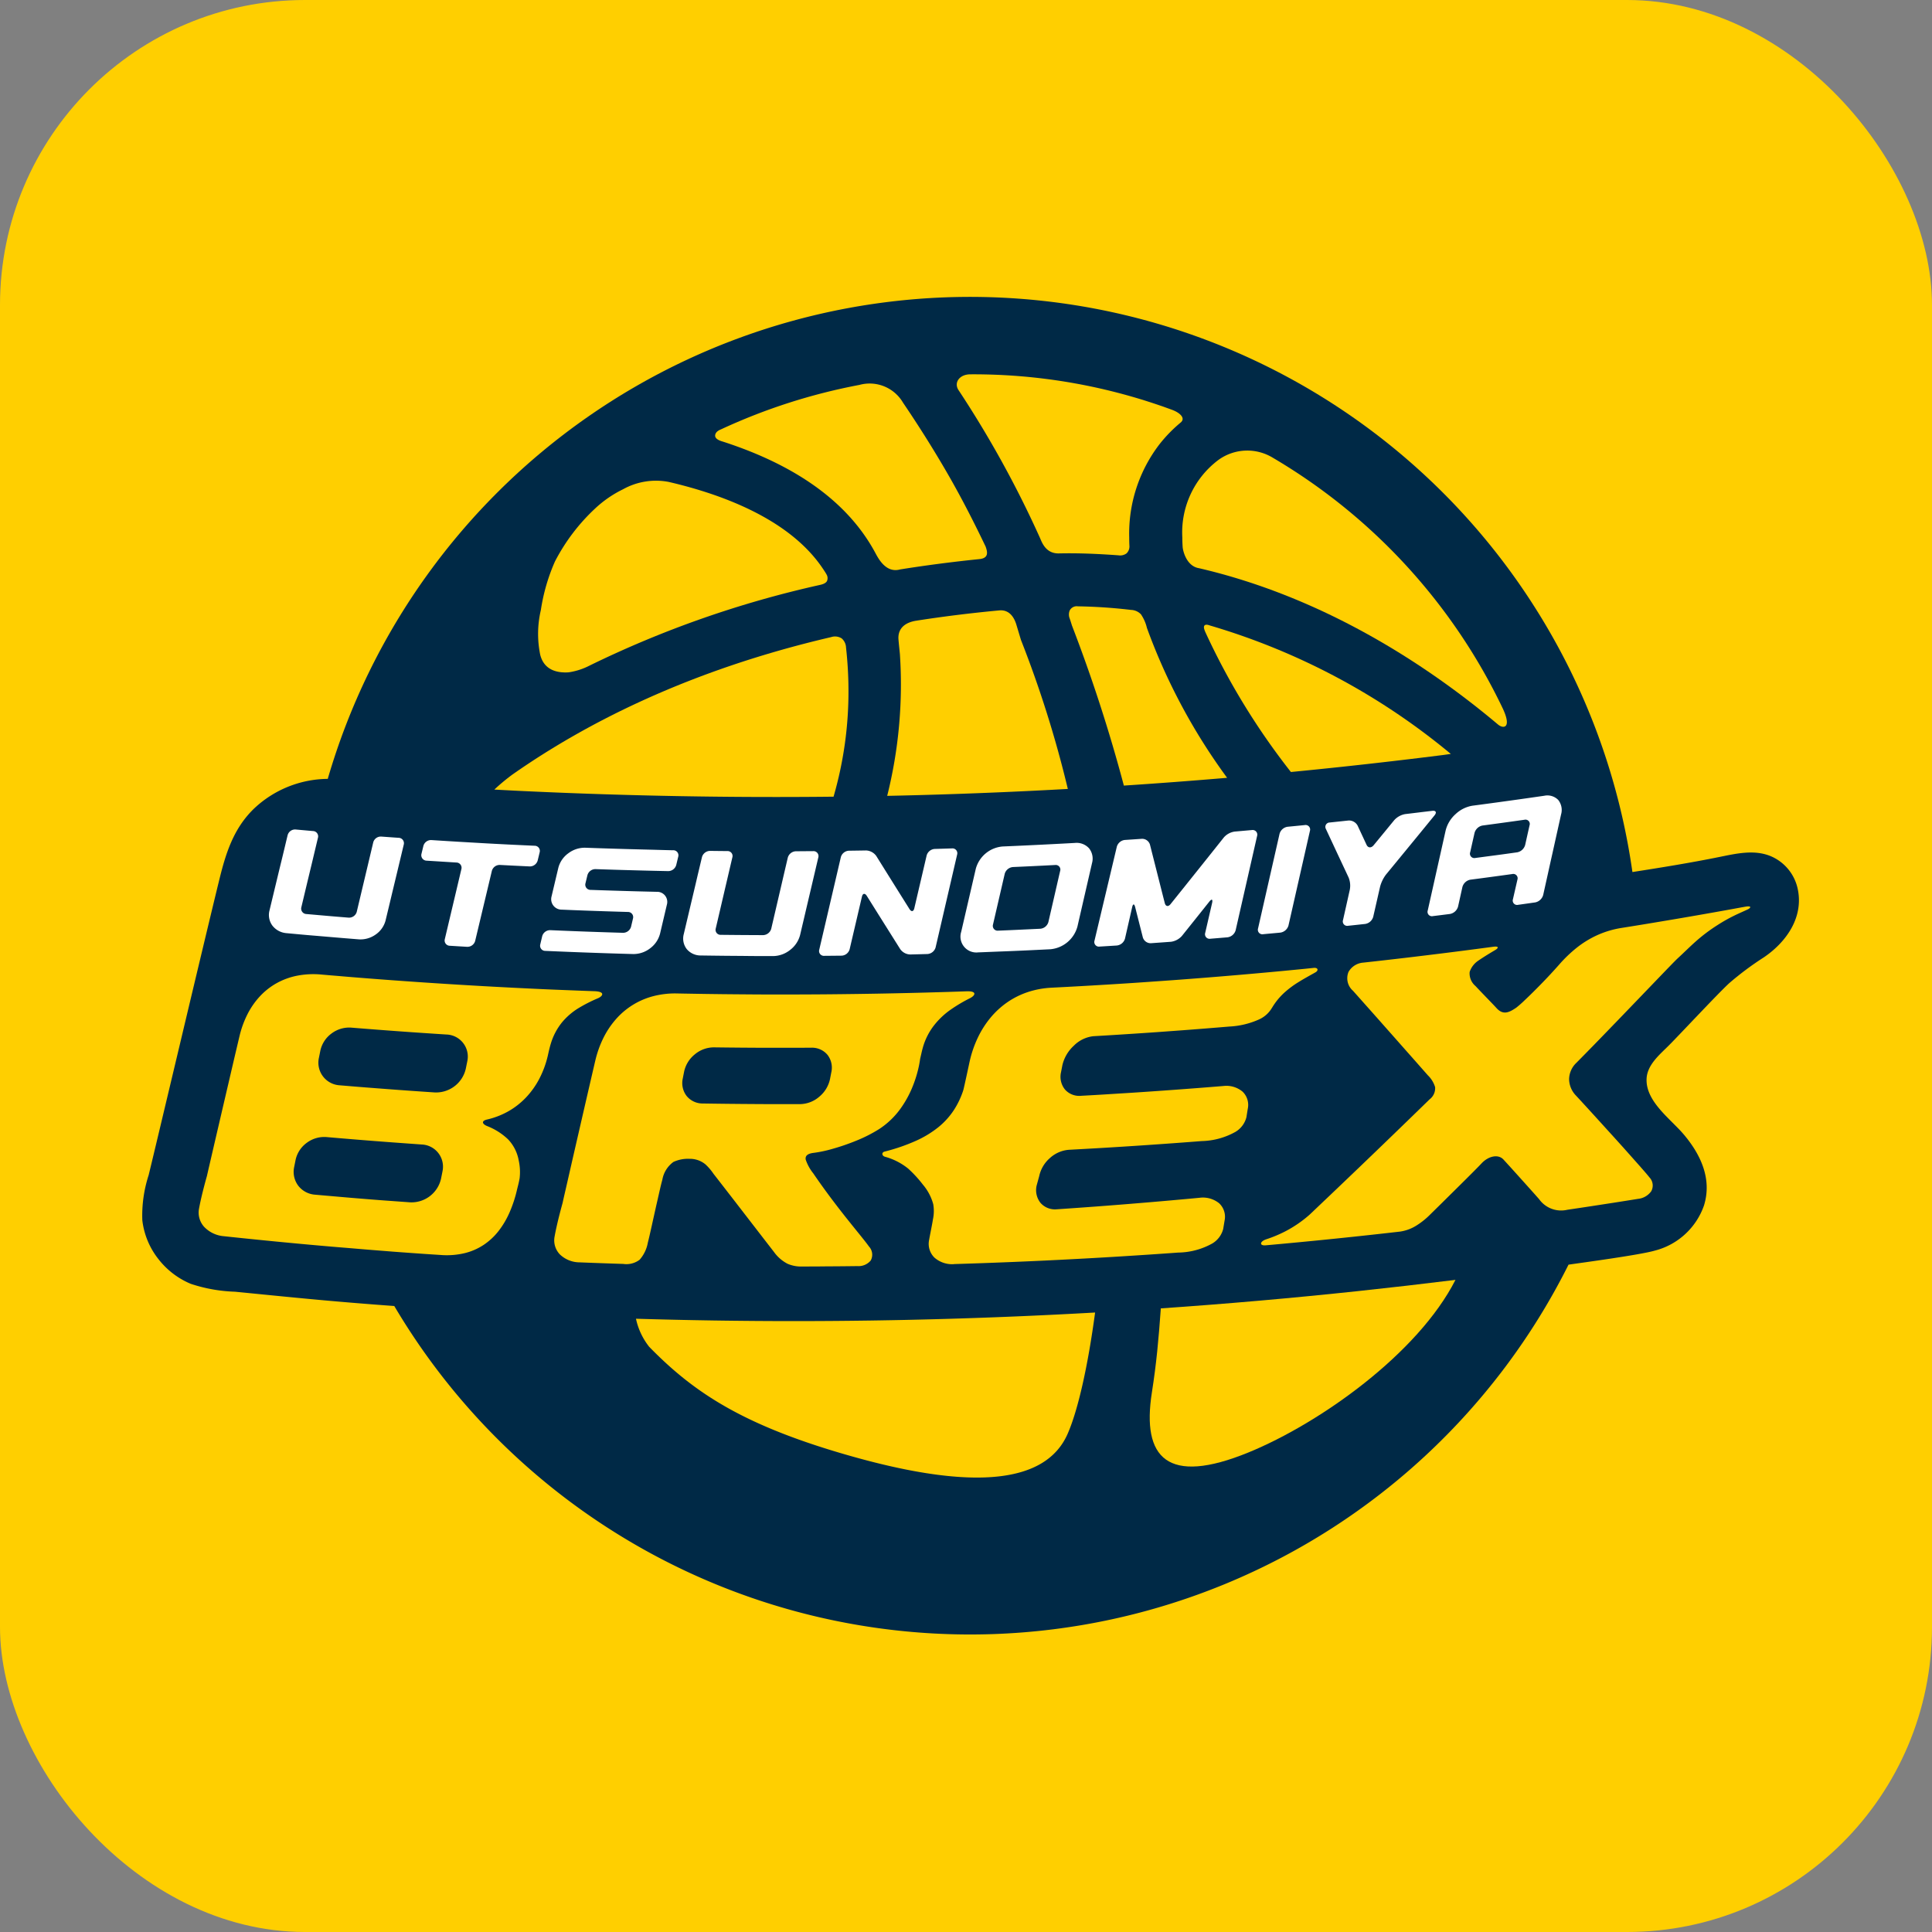
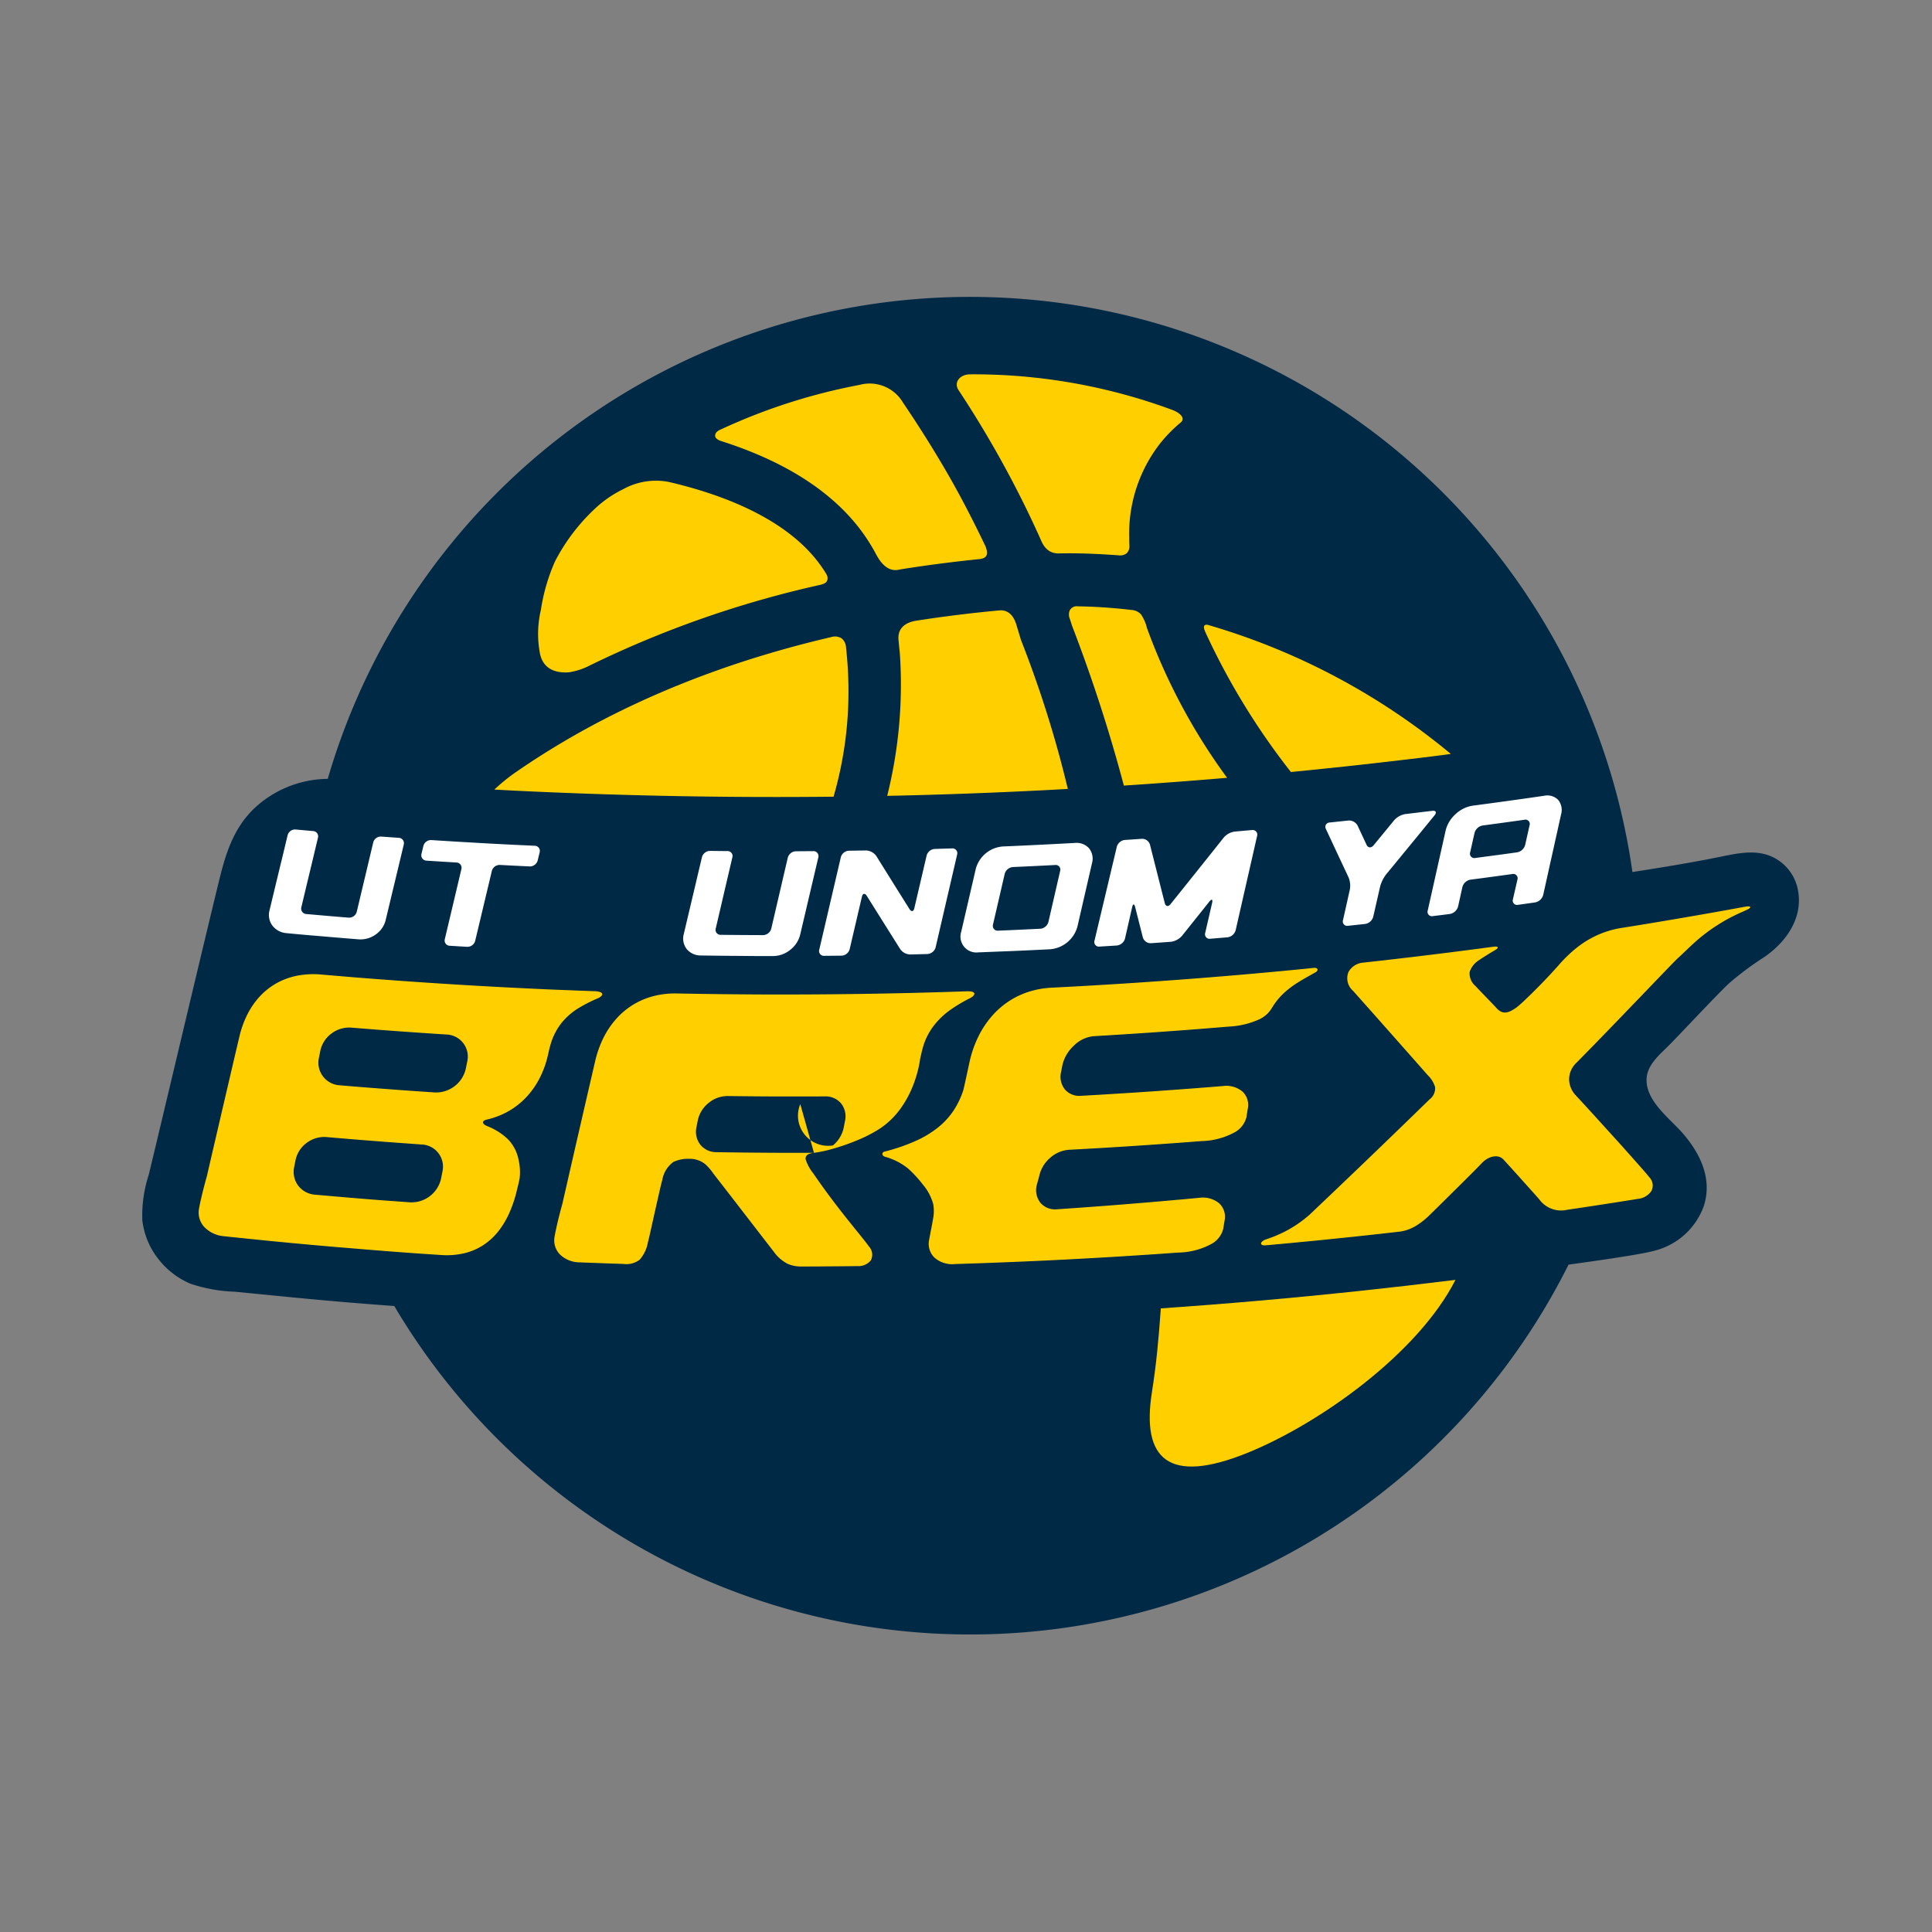
<svg xmlns="http://www.w3.org/2000/svg" id="组_14721" data-name="组 14721" width="209" height="209" viewBox="0 0 209 209">
  <rect x="0" y="0" width="209" height="209" fill="#808080" stroke="none" />
-   <rect id="矩形_25599" data-name="矩形 25599" width="209" height="209" rx="33" fill="#ffcf00" />
  <g id="宇都宮ブレックス" transform="translate(104.981 104.465)">
    <g id="组_14670" data-name="组 14670" transform="translate(-89.625 -72.357)">
      <g id="组_14669" data-name="组 14669">
        <path id="路径_49891" data-name="路径 49891" d="M179.092,63.94a4.961,4.961,0,0,0-2.806-3.392c-1.8-.791-3.784-.326-5.622.046-3.121.633-6.275,1.143-9.428,1.634A72.368,72.368,0,0,0,20.1,52.148a11.757,11.757,0,0,0-7.983,3.223c-2.249,2.179-3.072,4.9-3.791,7.856C6.6,70.284,1.59,91.488.725,95.015A14.122,14.122,0,0,0,.04,99.9a8.327,8.327,0,0,0,1.744,4.2,8.646,8.646,0,0,0,3.492,2.673,16.84,16.84,0,0,0,4.783.854c3.648.357,7.292.732,10.943,1.047q3.145.272,6.294.5A72.373,72.373,0,0,0,154.324,104.7c1.484-.215,7.772-1.058,9.353-1.524a7.634,7.634,0,0,0,5.3-4.875c.891-2.869-.355-5.525-2.2-7.7-1.426-1.684-4.141-3.57-4.007-6.043.08-1.479,1.4-2.568,2.371-3.537,1.123-1.117,5.429-5.746,6.6-6.8a32.808,32.808,0,0,1,3.708-2.762C177.921,69.785,179.821,67.056,179.092,63.94Z" transform="translate(0)" fill="#002946" />
        <g id="组_14664" data-name="组 14664" transform="translate(38.117 8.386)">
          <path id="路径_49892" data-name="路径 49892" d="M122.114,68.986q7.024-.215,14.039-.607a120.815,120.815,0,0,0-5.072-16.121l-.509-1.694c-.5-1.58-1.522-1.523-1.824-1.5-3.116.289-6.194.674-9.113,1.134-1.939.368-1.824,1.722-1.8,2.04s.149,1.522.149,1.522a49.648,49.648,0,0,1-1.372,15.368Q119.362,69.071,122.114,68.986Z" transform="translate(-74.11 -23.527)" fill="#ffcf00" />
          <path id="路径_49893" data-name="路径 49893" d="M166.244,51.385c-.143.161-.039.438.1.758a75.659,75.659,0,0,0,9.24,15.1q2.766-.269,5.527-.564,5.485-.587,10.956-1.278c.272-.035.544-.077.816-.113A72.984,72.984,0,0,0,166.846,51.4C166.735,51.366,166.4,51.226,166.244,51.385Z" transform="translate(-89.409 -24.223)" fill="#ffcf00" />
-           <path id="路径_49894" data-name="路径 49894" d="M162.828,34.492c.026.406.413,2.083,1.773,2.293,13.735,3.193,24.929,10.676,32.331,16.9.579.494,1.522.435.548-1.679A62.915,62.915,0,0,0,172.6,24.846a5.314,5.314,0,0,0-5.92.24,9.8,9.8,0,0,0-3.888,8.376C162.792,33.8,162.805,34.142,162.828,34.492Z" transform="translate(-88.364 -15.812)" fill="#ffcf00" />
          <path id="路径_49895" data-name="路径 49895" d="M153.485,50.765a4.44,4.44,0,0,0-.645-1.469,1.55,1.55,0,0,0-1.063-.476,56.8,56.8,0,0,0-5.761-.389.855.855,0,0,0-.879.44,1.154,1.154,0,0,0,0,.891c.156.467.235.736.235.736a168.694,168.694,0,0,1,5.62,17.325q5.588-.366,11.169-.841A64.668,64.668,0,0,1,153.485,50.765Z" transform="translate(-82.887 -23.334)" fill="#ffcf00" />
          <path id="路径_49896" data-name="路径 49896" d="M136.482,29.785c.2.428.589,1.753,2.069,1.718,2.2-.046,4.214.046,6.436.205a1.167,1.167,0,0,0,.875-.205,1.034,1.034,0,0,0,.315-.8c-.023-.392-.023-.855-.023-.951a15.86,15.86,0,0,1,3.255-10.032,15.371,15.371,0,0,1,2.325-2.387c.55-.48-.135-1.069-.951-1.365a61.98,61.98,0,0,0-21.842-3.838c-1.159.014-1.777.9-1.256,1.7A113.709,113.709,0,0,1,136.482,29.785Z" transform="translate(-77.471 -12.13)" fill="#ffcf00" />
-           <path id="路径_49897" data-name="路径 49897" d="M111.2,159.614q-16.948.5-33.9-.008a7.376,7.376,0,0,0,1.431,3.038c4.831,4.944,10.191,8.565,22.128,11.906,13.127,3.672,20.793,2.808,23.127-2.469,1.146-2.6,2.214-7.419,2.982-13.147Q119.085,159.38,111.2,159.614Z" transform="translate(-61.975 -57.442)" fill="#ffcf00" />
          <path id="路径_49898" data-name="路径 49898" d="M180.186,155.045q-10.628,1.131-21.293,1.865c-.245,3.4-.469,5.907-.971,9.119-1.1,7.041,1.647,10.074,10.465,6.46,7.733-3.169,18.323-10.692,22.38-18.663Q185.48,154.48,180.186,155.045Z" transform="translate(-86.79 -55.866)" fill="#ffcf00" />
          <path id="路径_49899" data-name="路径 49899" d="M90.559,19.885c8.027,2.6,13.561,6.639,16.454,12.018.342.638,1.161,2.219,2.68,1.8,2.77-.444,5.641-.817,8.562-1.117,1.079-.1.892-.8.693-1.36-1.287-2.691-2.628-5.3-3.99-7.67-1.775-3.092-3.524-5.8-4.948-7.9A4.18,4.18,0,0,0,105.3,13.74a63.543,63.543,0,0,0-14.987,4.814c-.066.032-.6.216-.622.655C89.661,19.674,90.467,19.851,90.559,19.885Z" transform="translate(-65.8 -12.596)" fill="#ffcf00" />
          <path id="路径_49900" data-name="路径 49900" d="M58.816,69.9q16.5.762,33.018.583a40.811,40.811,0,0,0,1.614-11.547,42.793,42.793,0,0,0-.264-4.586,1.38,1.38,0,0,0-.467-.988,1.343,1.343,0,0,0-1.148-.141c-15.3,3.563-26.538,9.3-34.5,14.885a21.769,21.769,0,0,0-1.93,1.607C56.362,69.78,57.589,69.846,58.816,69.9Z" transform="translate(-55.135 -24.793)" fill="#ffcf00" />
          <path id="路径_49901" data-name="路径 49901" d="M65.271,49.492a7.159,7.159,0,0,0,2.259-.722,112.159,112.159,0,0,1,24.942-8.735c.284-.062.659-.18.774-.447a.79.79,0,0,0-.031-.634c-.136-.253-.3-.493-.459-.729-3.607-5.342-10.938-8.008-16.639-9.332a7.32,7.32,0,0,0-4.94.792A12.209,12.209,0,0,0,68.119,31.8a20.994,20.994,0,0,0-4.313,5.7,20.544,20.544,0,0,0-1.524,5.254,11.269,11.269,0,0,0-.071,4.829C62.624,49.237,64.006,49.568,65.271,49.492Z" transform="translate(-57.246 -17.253)" fill="#ffcf00" />
        </g>
        <g id="组_14666" data-name="组 14666" transform="translate(6.127 65.942)">
          <g id="组_14665" data-name="组 14665" transform="translate(38.48)">
            <path id="路径_49902" data-name="路径 49902" d="M227.479,95.422c-.569.1-1.3.238-2.131.387s-1.766.316-2.746.487-2,.348-3.017.519-2.013.338-2.942.491-1.789.291-2.519.407a10.289,10.289,0,0,0-2.647.787,10.666,10.666,0,0,0-2.221,1.363,14.676,14.676,0,0,0-1.9,1.828c-.626.709-1.3,1.432-1.944,2.091s-1.244,1.252-1.721,1.7a11.992,11.992,0,0,1-.96.853c-.779.53-1.426.85-2.153.041-.189-.212-.662-.7-1.134-1.19s-.942-.979-1.129-1.186a1.78,1.78,0,0,1-.634-1.521,2.36,2.36,0,0,1,.935-1.224c.607-.417,1.24-.8,1.864-1.168.268-.159.45-.429-.253-.335-.14.019-.786.106-1.73.23s-2.185.285-3.517.451-2.754.34-4.059.494-2.492.289-3.353.386-1.4.155-1.4.155a2,2,0,0,0-1.588,1,1.794,1.794,0,0,0,.481,2.046c.6.672,1.268,1.426,1.959,2.2l2.085,2.355,1.915,2.165c.578.653,1.078,1.218,1.45,1.641s.619.7.689.782a2.96,2.96,0,0,1,.785,1.281,1.506,1.506,0,0,1-.6,1.323c-.74.721-1.428,1.389-2.077,2.019s-1.262,1.222-1.851,1.792-1.156,1.116-1.715,1.654l-1.67,1.606-1.717,1.643c-.59.564-1.2,1.148-1.853,1.768s-1.339,1.274-2.08,1.977a12.991,12.991,0,0,1-2.666,1.829,13.967,13.967,0,0,1-2.037.848c-.719.239-.754.713-.069.652.14-.012.807-.072,1.784-.162s2.262-.212,3.641-.348,2.852-.288,4.2-.431,2.578-.279,3.468-.379l1.443-.164a4.543,4.543,0,0,0,1.861-.709,8.169,8.169,0,0,0,1.385-1.119c.135-.136.715-.7,1.456-1.434s1.643-1.623,2.424-2.4,1.444-1.446,1.7-1.721c.778-.825,1.823-1.007,2.369-.411.631.687,1.482,1.632,2.231,2.466s1.4,1.561,1.627,1.824a2.926,2.926,0,0,0,3.054,1.142c1.02-.15,1.871-.278,2.664-.4s1.53-.234,2.323-.358,1.642-.258,2.66-.422a2,2,0,0,0,1.423-.82,1.27,1.27,0,0,0-.19-1.5c-.125-.164-.407-.495-.8-.944s-.9-1.017-1.466-1.654-1.2-1.342-1.86-2.067-1.332-1.47-1.983-2.183-1.278-1.4-1.835-2a2.611,2.611,0,0,1-.749-1.788,2.506,2.506,0,0,1,.779-1.752c.523-.527,1.157-1.173,1.854-1.887s1.456-1.5,2.229-2.3,1.56-1.616,2.313-2.4l2.107-2.192c.636-.662,1.189-1.236,1.611-1.671s.713-.73.825-.833c.731-.672,1.312-1.259,1.962-1.836a18.311,18.311,0,0,1,2.373-1.789,17.525,17.525,0,0,1,1.81-1.022c.522-.255.975-.447,1.4-.645C228.08,95.588,228.286,95.274,227.479,95.422Z" transform="translate(-98.66 -95.383)" fill="#ffcf00" />
            <path id="路径_49903" data-name="路径 49903" d="M152.743,117.784c-1.026.084-1.966.159-2.85.227s-1.71.13-2.509.188-1.568.113-2.338.166-1.54.105-2.339.157-1.626.1-2.511.157-1.826.109-2.854.165a2.063,2.063,0,0,1-1.744-.691,2.2,2.2,0,0,1-.415-1.874c.058-.3.087-.449.144-.747a4.127,4.127,0,0,1,1.226-2.095,3.521,3.521,0,0,1,2.12-1.04c.982-.057,1.882-.111,2.727-.165s1.636-.105,2.4-.156,1.5-.1,2.234-.154,1.471-.106,2.234-.163,1.553-.118,2.4-.185,1.743-.14,2.723-.222a8.9,8.9,0,0,0,3.2-.765,3.062,3.062,0,0,0,1.4-1.247l.005,0a7.167,7.167,0,0,1,1.324-1.638,10.38,10.38,0,0,1,1.6-1.188c.568-.353,1.166-.678,1.775-1.02.371-.208.294-.534-.176-.487l-.964.1c-.554.055-1.323.129-2.252.218s-2.018.188-3.213.295-2.5.218-3.848.329-2.756.222-4.156.327-2.8.2-4.137.294-2.621.173-3.789.244-2.225.133-3.114.182-1.61.088-2.109.113l-.776.04a9.67,9.67,0,0,0-2.616.488,8.778,8.778,0,0,0-2.224,1.124,9.068,9.068,0,0,0-1.8,1.673,10.36,10.36,0,0,0-1.349,2.136,12.053,12.053,0,0,0-.865,2.51c-.025.107-.182.845-.342,1.58s-.322,1.47-.355,1.572a9.033,9.033,0,0,1-1.034,2.176,8.084,8.084,0,0,1-1.65,1.82,11.157,11.157,0,0,1-2.438,1.484,20.66,20.66,0,0,1-3.393,1.167c-.34.088-.312.449.037.557a6.862,6.862,0,0,1,2.51,1.28,13.045,13.045,0,0,1,1.589,1.727,5.479,5.479,0,0,1,1.128,2.132,4.365,4.365,0,0,1-.037,1.656c-.105.664-.272,1.417-.408,2.188a2.078,2.078,0,0,0,.581,1.935,2.9,2.9,0,0,0,2.118.7v-.008l.848-.026c.536-.017,1.305-.042,2.239-.075s2.035-.075,3.233-.124,2.5-.106,3.828-.17,2.694-.134,4.024-.207,2.626-.149,3.822-.223,2.292-.145,3.221-.207,1.693-.116,2.224-.153l.83-.059a7.774,7.774,0,0,0,3.659-.981,2.569,2.569,0,0,0,1.184-1.58c.057-.346.086-.519.143-.866a2,2,0,0,0-.583-1.906,2.794,2.794,0,0,0-2.115-.595c-1.03.1-1.975.183-2.862.263s-1.719.151-2.521.219-1.575.131-2.348.194-1.547.123-2.349.185-1.634.123-2.522.187-1.834.13-2.866.2a2.075,2.075,0,0,1-1.745-.7,2.21,2.21,0,0,1-.414-1.876l.279-1.019a3.579,3.579,0,0,1,1.16-1.952,3.428,3.428,0,0,1,2.053-.891c1.149-.062,2.184-.12,3.149-.176s1.862-.112,2.735-.167,1.723-.111,2.6-.171,1.768-.122,2.734-.192,2-.147,3.146-.237a7.8,7.8,0,0,0,3.657-1,2.573,2.573,0,0,0,1.181-1.586l.14-.879a1.991,1.991,0,0,0-.559-1.883A2.734,2.734,0,0,0,152.743,117.784Z" transform="translate(-80.364 -98.352)" fill="#ffcf00" />
-             <path id="路径_49904" data-name="路径 49904" d="M92.612,126.142a13.71,13.71,0,0,0,2.008-.429,23.826,23.826,0,0,0,2.589-.892,15.457,15.457,0,0,0,2.46-1.252,8.687,8.687,0,0,0,2.33-2.242,11.38,11.38,0,0,0,1.338-2.484,13.172,13.172,0,0,0,.61-2.012c.111-.512.145-.828.145-.828.04-.176.084-.366.131-.57h0c.028-.118.046-.211.059-.263,0,0,.043-.175.116-.438a6.979,6.979,0,0,1,1.221-2.4,8.387,8.387,0,0,1,1.792-1.686,16.65,16.65,0,0,1,2.1-1.242c.548-.281.789-.775-.394-.734-.447.015-1.072.037-1.838.061s-1.674.05-2.687.078-2.131.054-3.318.079-2.445.048-3.735.066-2.615.034-3.938.044-2.642.015-3.923.017-2.525,0-3.694-.009-2.263-.016-3.248-.027-1.859-.023-2.587-.035-1.31-.022-1.71-.029l-.618-.012a9.417,9.417,0,0,0-2.62.3,8.075,8.075,0,0,0-4.032,2.507,9.372,9.372,0,0,0-1.351,2.035,11.37,11.37,0,0,0-.866,2.444c-.141.6-.328,1.408-.542,2.333s-.456,1.972-.706,3.059-.51,2.217-.761,3.309-.493,2.147-.707,3.085-.4,1.759-.545,2.386-.24,1.057-.274,1.214c0,0-.147.519-.328,1.229s-.394,1.61-.53,2.37a2.185,2.185,0,0,0,.58,1.971,3.1,3.1,0,0,0,2.119.846c.945.038,1.654.064,2.363.089s1.417.05,2.363.08a2.364,2.364,0,0,0,1.771-.454,3.812,3.812,0,0,0,.888-1.859c.084-.31.236-.977.417-1.792s.393-1.779.6-2.682.392-1.758.55-2.318a3.012,3.012,0,0,1,1.2-1.927,3.75,3.75,0,0,1,1.735-.337,2.641,2.641,0,0,1,1.728.6,5.813,5.813,0,0,1,.868,1.015c.53.679,1.18,1.518,1.863,2.4l2.061,2.669,1.735,2.247c.465.6.79,1.022.885,1.144a4.159,4.159,0,0,0,1.459,1.273,3.634,3.634,0,0,0,1.622.3c.794,0,1.455,0,2.072-.008s1.19-.008,1.806-.013,1.278-.012,2.071-.022a1.715,1.715,0,0,0,1.437-.606,1.3,1.3,0,0,0-.192-1.516c-.185-.265-.489-.65-.882-1.138s-.875-1.08-1.417-1.76-1.142-1.448-1.773-2.289-1.291-1.755-1.952-2.724a4.839,4.839,0,0,1-.818-1.491C91.656,126.489,91.873,126.225,92.612,126.142Zm-1.48-5.267c-1.055,0-1.978,0-2.835,0s-1.648-.006-2.44-.011-1.582-.012-2.439-.021-1.78-.021-2.835-.037a2.227,2.227,0,0,1-1.746-.813,2.289,2.289,0,0,1-.415-1.9c.057-.295.086-.441.144-.736a3.281,3.281,0,0,1,1.161-1.87,3.223,3.223,0,0,1,2.055-.754c1.055.014,1.978.023,2.834.03s1.648.012,2.439.015,1.582,0,2.439,0,1.78,0,2.835-.008a2.181,2.181,0,0,1,1.747.774,2.256,2.256,0,0,1,.413,1.889l-.144.74a3.379,3.379,0,0,1-1.159,1.9A3.258,3.258,0,0,1,91.132,120.874Z" transform="translate(-64.522 -99.482)" fill="#ffcf00" />
+             <path id="路径_49904" data-name="路径 49904" d="M92.612,126.142a13.71,13.71,0,0,0,2.008-.429,23.826,23.826,0,0,0,2.589-.892,15.457,15.457,0,0,0,2.46-1.252,8.687,8.687,0,0,0,2.33-2.242,11.38,11.38,0,0,0,1.338-2.484,13.172,13.172,0,0,0,.61-2.012c.111-.512.145-.828.145-.828.04-.176.084-.366.131-.57h0c.028-.118.046-.211.059-.263,0,0,.043-.175.116-.438a6.979,6.979,0,0,1,1.221-2.4,8.387,8.387,0,0,1,1.792-1.686,16.65,16.65,0,0,1,2.1-1.242c.548-.281.789-.775-.394-.734-.447.015-1.072.037-1.838.061s-1.674.05-2.687.078-2.131.054-3.318.079-2.445.048-3.735.066-2.615.034-3.938.044-2.642.015-3.923.017-2.525,0-3.694-.009-2.263-.016-3.248-.027-1.859-.023-2.587-.035-1.31-.022-1.71-.029l-.618-.012a9.417,9.417,0,0,0-2.62.3,8.075,8.075,0,0,0-4.032,2.507,9.372,9.372,0,0,0-1.351,2.035,11.37,11.37,0,0,0-.866,2.444c-.141.6-.328,1.408-.542,2.333s-.456,1.972-.706,3.059-.51,2.217-.761,3.309-.493,2.147-.707,3.085-.4,1.759-.545,2.386-.24,1.057-.274,1.214c0,0-.147.519-.328,1.229s-.394,1.61-.53,2.37a2.185,2.185,0,0,0,.58,1.971,3.1,3.1,0,0,0,2.119.846c.945.038,1.654.064,2.363.089s1.417.05,2.363.08a2.364,2.364,0,0,0,1.771-.454,3.812,3.812,0,0,0,.888-1.859c.084-.31.236-.977.417-1.792s.393-1.779.6-2.682.392-1.758.55-2.318a3.012,3.012,0,0,1,1.2-1.927,3.75,3.75,0,0,1,1.735-.337,2.641,2.641,0,0,1,1.728.6,5.813,5.813,0,0,1,.868,1.015c.53.679,1.18,1.518,1.863,2.4l2.061,2.669,1.735,2.247c.465.6.79,1.022.885,1.144a4.159,4.159,0,0,0,1.459,1.273,3.634,3.634,0,0,0,1.622.3c.794,0,1.455,0,2.072-.008s1.19-.008,1.806-.013,1.278-.012,2.071-.022a1.715,1.715,0,0,0,1.437-.606,1.3,1.3,0,0,0-.192-1.516c-.185-.265-.489-.65-.882-1.138s-.875-1.08-1.417-1.76-1.142-1.448-1.773-2.289-1.291-1.755-1.952-2.724a4.839,4.839,0,0,1-.818-1.491C91.656,126.489,91.873,126.225,92.612,126.142Zc-1.055,0-1.978,0-2.835,0s-1.648-.006-2.44-.011-1.582-.012-2.439-.021-1.78-.021-2.835-.037a2.227,2.227,0,0,1-1.746-.813,2.289,2.289,0,0,1-.415-1.9c.057-.295.086-.441.144-.736a3.281,3.281,0,0,1,1.161-1.87,3.223,3.223,0,0,1,2.055-.754c1.055.014,1.978.023,2.834.03s1.648.012,2.439.015,1.582,0,2.439,0,1.78,0,2.835-.008a2.181,2.181,0,0,1,1.747.774,2.256,2.256,0,0,1,.413,1.889l-.144.74a3.379,3.379,0,0,1-1.159,1.9A3.258,3.258,0,0,1,91.132,120.874Z" transform="translate(-64.522 -99.482)" fill="#ffcf00" />
          </g>
          <path id="路径_49905" data-name="路径 49905" d="M40.085,122.425c-.538-.217-.669-.559-.03-.709a8.637,8.637,0,0,0,2.328-.9,8.257,8.257,0,0,0,1.909-1.5,8.966,8.966,0,0,0,1.438-2.028,10.641,10.641,0,0,0,.913-2.492c.04-.171.168-.788.308-1.246a6.75,6.75,0,0,1,1.237-2.363,7.212,7.212,0,0,1,1.785-1.531,16.24,16.24,0,0,1,2.1-1.066c.546-.241.789-.718-.393-.76-.42-.014-1.009-.036-1.731-.064s-1.578-.062-2.534-.1-2.012-.088-3.133-.142-2.309-.115-3.529-.181-2.47-.138-3.719-.214-2.5-.156-3.706-.237-2.384-.165-3.488-.245-2.137-.16-3.067-.233-1.755-.14-2.442-.2-1.237-.1-1.615-.136l-.583-.05a9.259,9.259,0,0,0-2.615.127,7.551,7.551,0,0,0-2.223.813,7.384,7.384,0,0,0-1.8,1.417,8.485,8.485,0,0,0-1.347,1.941,10.639,10.639,0,0,0-.863,2.38c-.141.593-.327,1.383-.541,2.292l-.7,3.005c-.25,1.068-.508,2.178-.758,3.25l-.705,3.031c-.214.922-.4,1.728-.543,2.344s-.239,1.039-.273,1.193c0,0-.147.509-.326,1.2s-.393,1.579-.529,2.328a2.294,2.294,0,0,0,.579,2,3.318,3.318,0,0,0,2.113.987c1.043.112,2.028.214,2.968.31s1.836.185,2.7.269,1.694.162,2.506.238,1.6.147,2.391.216,1.566.138,2.353.2,1.58.132,2.392.2,1.644.13,2.508.2,1.761.132,2.7.2,1.929.135,2.973.2a8.343,8.343,0,0,0,2.55-.2,6.491,6.491,0,0,0,2.064-.9,6.925,6.925,0,0,0,1.609-1.5,9.374,9.374,0,0,0,1.188-2.014,13.818,13.818,0,0,0,.8-2.431c.078-.333.2-.75.288-1.268a5.8,5.8,0,0,0-.1-1.916,4.442,4.442,0,0,0-1.141-2.272A6.893,6.893,0,0,0,40.085,122.425Zm-4.843,4.926-.152.758a3.275,3.275,0,0,1-3.352,2.561c-1.029-.074-1.929-.14-2.765-.2s-1.607-.124-2.378-.186-1.542-.126-2.378-.2-1.735-.149-2.763-.241a2.524,2.524,0,0,1-1.82-.982,2.5,2.5,0,0,1-.433-2.011l.151-.754a3.094,3.094,0,0,1,1.208-1.86,3.159,3.159,0,0,1,2.141-.626c1.028.09,1.927.165,2.763.234s1.607.13,2.378.19,1.543.119,2.378.18,1.736.126,2.765.2a2.4,2.4,0,0,1,2.254,2.941Zm2.682-11.906c-.061.3-.092.456-.153.759a3.3,3.3,0,0,1-3.353,2.579c-1.029-.068-1.929-.13-2.765-.189s-1.607-.115-2.379-.174-1.542-.118-2.378-.183-1.735-.14-2.763-.226a2.448,2.448,0,0,1-2.253-2.981c.061-.3.091-.452.151-.754a3.121,3.121,0,0,1,1.208-1.867,3.177,3.177,0,0,1,2.142-.637c1.028.084,1.928.154,2.764.218s1.607.121,2.378.177,1.544.111,2.38.167,1.736.118,2.765.182a2.388,2.388,0,0,1,2.255,2.929Z" transform="translate(-8.862 -98.655)" fill="#ffcf00" />
        </g>
        <g id="组_14668" data-name="组 14668" transform="translate(13.738 53.95)">
          <g id="组_14667" data-name="组 14667">
            <path id="路径_49906" data-name="路径 49906" d="M33.9,84.249a.584.584,0,0,1,.56.718l-.684,2.86-.6,2.494c-.2.851-.422,1.764-.684,2.857A2.67,2.67,0,0,1,31.42,94.71a2.82,2.82,0,0,1-1.836.523c-1.041-.083-1.909-.154-2.718-.223s-1.562-.133-2.371-.2-1.676-.149-2.717-.246a2.132,2.132,0,0,1-1.528-.81,1.931,1.931,0,0,1-.319-1.641c.261-1.087.479-1.995.683-2.841s.392-1.632.6-2.478.421-1.754.683-2.843a.834.834,0,0,1,.868-.6c.746.068,1.119.1,1.866.167a.574.574,0,0,1,.543.725c-.239,1-.438,1.841-.624,2.622L24,89.148c-.186.781-.385,1.616-.624,2.62a.585.585,0,0,0,.543.727c.912.081,1.6.14,2.28.2s1.368.116,2.28.19a.863.863,0,0,0,.886-.607c.239-1.007.438-1.845.624-2.628l.545-2.292.624-2.629a.849.849,0,0,1,.869-.613C32.776,84.169,33.15,84.2,33.9,84.249Z" transform="translate(-19.872 -79.675)" fill="#fff" />
            <path id="路径_49907" data-name="路径 49907" d="M55.975,85.62a.558.558,0,0,1,.544.7l-.213.88a.876.876,0,0,1-.87.655c-.644-.03-1.126-.053-1.609-.077s-.965-.048-1.609-.082a.876.876,0,0,0-.87.633c-.241,1.014-.442,1.858-.63,2.645s-.362,1.519-.55,2.306l-.631,2.644a.869.869,0,0,1-.87.628c-.747-.044-1.121-.067-1.868-.113a.568.568,0,0,1-.544-.713l.625-2.64.545-2.3.624-2.641a.566.566,0,0,0-.543-.711c-.644-.039-1.126-.069-1.609-.1l-1.608-.1a.589.589,0,0,1-.56-.732l.212-.875a.86.86,0,0,1,.87-.622c1.116.073,2.093.133,3,.187s1.744.1,2.581.149,1.675.091,2.582.137S54.858,85.569,55.975,85.62Z" transform="translate(-27.231 -80.186)" fill="#fff" />
-             <path id="路径_49908" data-name="路径 49908" d="M76.688,86.482a.547.547,0,0,1,.561.691l-.213.886a.906.906,0,0,1-.87.679c-1.049-.021-1.924-.042-2.74-.063s-1.573-.041-2.39-.065-1.69-.052-2.739-.088a.9.9,0,0,0-.871.649l-.212.882a.563.563,0,0,0,.561.716c.952.034,1.745.059,2.485.082s1.428.043,2.168.064,1.533.04,2.485.062a1.094,1.094,0,0,1,1.105,1.4c-.147.625-.258,1.093-.368,1.562s-.221.937-.368,1.562a2.868,2.868,0,0,1-1.074,1.589,2.941,2.941,0,0,1-1.838.619c-.949-.026-1.78-.051-2.552-.076s-1.484-.049-2.2-.075-1.424-.052-2.2-.083-1.6-.065-2.552-.107a.557.557,0,0,1-.543-.7c.084-.359.127-.538.212-.9a.886.886,0,0,1,.87-.641c1.049.046,1.923.08,2.739.112s1.573.059,2.39.086,1.69.057,2.74.087a.9.9,0,0,0,.87-.655l.212-.9a.559.559,0,0,0-.561-.7c-.953-.027-1.748-.052-2.49-.076s-1.431-.048-2.173-.075-1.536-.057-2.49-.1a1.13,1.13,0,0,1-1.1-1.421c.147-.622.258-1.087.368-1.553s.221-.932.368-1.553a2.8,2.8,0,0,1,1.08-1.57,2.941,2.941,0,0,1,1.831-.6c.95.035,1.78.062,2.552.086s1.484.046,2.2.065,1.424.039,2.2.057S75.739,86.464,76.688,86.482Z" transform="translate(-32.972 -80.561)" fill="#fff" />
            <path id="路径_49909" data-name="路径 49909" d="M98.751,86.726a.538.538,0,0,1,.561.676c-.263,1.119-.481,2.051-.685,2.921l-.6,2.548c-.2.869-.423,1.8-.685,2.919a2.972,2.972,0,0,1-1.074,1.618,3.01,3.01,0,0,1-1.839.669c-1.043,0-1.912,0-2.723-.01s-1.564-.012-2.375-.02-1.681-.019-2.723-.034a1.954,1.954,0,0,1-1.531-.693,1.856,1.856,0,0,1-.321-1.621c.262-1.111.481-2.037.685-2.9l.6-2.532c.2-.865.423-1.792.685-2.9a.919.919,0,0,1,.871-.668c.748.009,1.122.013,1.87.02a.532.532,0,0,1,.544.685c-.24,1.026-.439,1.88-.626,2.678s-.359,1.538-.545,2.335l-.625,2.676a.539.539,0,0,0,.544.686c.914.01,1.6.016,2.285.021s1.37.009,2.284.012a.951.951,0,0,0,.887-.678c.239-1.027.439-1.884.625-2.684s.36-1.542.545-2.342.386-1.656.626-2.685a.938.938,0,0,1,.87-.683C97.629,86.733,98,86.731,98.751,86.726Z" transform="translate(-39.881 -80.709)" fill="#fff" />
            <path id="路径_49910" data-name="路径 49910" d="M117.591,87.075a.97.97,0,0,1,.87-.706c.748-.022,1.121-.034,1.869-.058a.524.524,0,0,1,.56.662l-.626,2.705c-.19.818-.365,1.573-.54,2.327l-.539,2.326c-.189.818-.394,1.7-.627,2.7a.988.988,0,0,1-.886.706c-.741.021-1.112.03-1.853.048a1.367,1.367,0,0,1-1.094-.59L113.471,95.2l-1.094-1.741-1.253-2c-.207-.337-.449-.3-.534.073-.266,1.139-.466,1.992-.665,2.846s-.4,1.707-.665,2.845a.95.95,0,0,1-.87.691c-.748.008-1.122.012-1.87.018a.522.522,0,0,1-.544-.676l.628-2.687.539-2.313c.176-.751.35-1.5.54-2.314s.394-1.689.627-2.69a.952.952,0,0,1,.87-.691c.748-.01,1.122-.016,1.87-.028a1.433,1.433,0,0,1,1.094.6l1.247,2,1.088,1.739,1.248,1.992c.207.335.449.3.534-.095.266-1.138.465-1.992.665-2.846S117.325,88.214,117.591,87.075Z" transform="translate(-46.442 -80.59)" fill="#fff" />
            <path id="路径_49911" data-name="路径 49911" d="M140.467,85.454a1.814,1.814,0,0,1,1.529.582,1.79,1.79,0,0,1,.321,1.6c-.211.917-.387,1.681-.551,2.394s-.316,1.375-.48,2.088l-.55,2.393a3.345,3.345,0,0,1-2.908,2.443c-1.043.053-1.913.095-2.725.132s-1.566.07-2.378.1-1.682.069-2.727.108a1.717,1.717,0,0,1-1.834-2.221c.211-.911.387-1.67.551-2.38s.317-1.367.481-2.075.34-1.469.551-2.381a3.285,3.285,0,0,1,2.909-2.4c1.042-.044,1.91-.084,2.72-.122s1.562-.075,2.372-.117S139.426,85.513,140.467,85.454Zm-1.6,3.041a.5.5,0,0,0-.543-.653c-.912.048-1.6.082-2.281.115s-1.369.065-2.281.105a1.009,1.009,0,0,0-.886.72l-.636,2.752-.636,2.752a.52.52,0,0,0,.56.658c.913-.037,1.6-.067,2.282-.1s1.369-.063,2.281-.107a1,1,0,0,0,.87-.725c.254-1.1.445-1.931.635-2.758S138.611,89.6,138.865,88.5Z" transform="translate(-53.278 -80.325)" fill="#fff" />
            <path id="路径_49912" data-name="路径 49912" d="M163.051,84.223a1.914,1.914,0,0,1,1.165-.619c.745-.064,1.118-.1,1.862-.164a.5.5,0,0,1,.559.633l-.624,2.746c-.189.83-.364,1.6-.538,2.362s-.348,1.531-.538,2.361l-.624,2.744a1.063,1.063,0,0,1-.884.757c-.739.062-1.108.093-1.847.153a.494.494,0,0,1-.559-.637c.149-.648.262-1.135.374-1.622s.224-.973.374-1.622c.084-.4-.048-.451-.3-.138l-1.487,1.864c-.447.559-.893,1.117-1.488,1.86a1.94,1.94,0,0,1-1.166.623c-.869.064-1.3.095-2.173.156a.879.879,0,0,1-.884-.637l-.415-1.636-.415-1.636c-.095-.384-.241-.374-.325.021-.155.68-.271,1.188-.388,1.7s-.232,1.018-.388,1.7a1.034,1.034,0,0,1-.885.738c-.74.047-1.11.07-1.85.114a.5.5,0,0,1-.559-.648c.241-1.014.452-1.9.648-2.726s.377-1.585.558-2.346.361-1.522.557-2.347.407-1.713.648-2.728a1.016,1.016,0,0,1,.868-.738c.734-.048,1.1-.073,1.833-.123a.884.884,0,0,1,.884.621l.558,2.205c.167.656.321,1.266.487,1.923s.344,1.361.559,2.2c.094.367.373.428.622.118.578-.72,1.084-1.351,1.553-1.937s.9-1.128,1.336-1.67l1.336-1.673Z" transform="translate(-59.739 -79.704)" fill="#fff" />
-             <path id="路径_49913" data-name="路径 49913" d="M179.691,82.659a.49.49,0,0,1,.558.627c-.232,1.025-.435,1.921-.624,2.754l-.537,2.368-.537,2.368-.624,2.751a1.076,1.076,0,0,1-.883.766c-.738.07-1.108.1-1.847.171a.489.489,0,0,1-.558-.632l.624-2.747.537-2.364c.175-.767.349-1.534.538-2.365l.624-2.749a1.056,1.056,0,0,1,.867-.765C178.575,82.77,178.946,82.733,179.691,82.659Z" transform="translate(-67.637 -79.462)" fill="#fff" />
            <path id="路径_49914" data-name="路径 49914" d="M196.742,80.43c.388-.048.509.165.244.49-.7.859-1.285,1.574-1.831,2.241l-1.6,1.95c-.545.665-1.13,1.376-1.832,2.229a3.862,3.862,0,0,0-.621,1.274c-.149.654-.261,1.145-.373,1.636l-.373,1.636a1.076,1.076,0,0,1-.866.779c-.744.082-1.116.122-1.86.2a.478.478,0,0,1-.542-.625c.147-.653.256-1.142.366-1.632s.219-.98.365-1.632a2.356,2.356,0,0,0-.128-1.336l-1.228-2.617L185.239,82.4a.474.474,0,0,1,.414-.709c.8-.084,1.2-.127,2.006-.213a1.051,1.051,0,0,1,1.01.557l.965,2.072c.158.34.5.367.765.045l1.113-1.354,1.113-1.356a2.068,2.068,0,0,1,1.194-.661c.585-.069,1.023-.122,1.461-.176S196.157,80.5,196.742,80.43Z" transform="translate(-70.896 -78.773)" fill="#fff" />
            <path id="路径_49915" data-name="路径 49915" d="M203.13,81.806a3.518,3.518,0,0,1,1.074-1.76,3.469,3.469,0,0,1,1.833-.909c1.035-.136,1.9-.252,2.7-.362s1.551-.213,2.355-.326,1.666-.236,2.7-.386a1.638,1.638,0,0,1,1.51.45,1.736,1.736,0,0,1,.31,1.578c-.193.87-.362,1.632-.519,2.339s-.3,1.36-.447,2.012-.29,1.3-.447,2.012l-.519,2.337a1.123,1.123,0,0,1-.863.808c-.742.106-1.112.158-1.854.262a.471.471,0,0,1-.556-.606l.485-2.118a.471.471,0,0,0-.556-.606c-.906.126-1.586.218-2.266.31s-1.36.183-2.267.3a1.1,1.1,0,0,0-.864.8c-.187.844-.281,1.266-.469,2.11a1.12,1.12,0,0,1-.88.8c-.736.093-1.1.139-1.841.23a.473.473,0,0,1-.557-.615c.194-.865.363-1.622.521-2.324l.447-2,.448-2C202.767,83.429,202.937,82.672,203.13,81.806Zm2.653,2.36a.476.476,0,0,0,.557.626c.907-.12,1.587-.211,2.267-.3s1.36-.185,2.266-.312a1.109,1.109,0,0,0,.862-.821c.187-.841.281-1.261.469-2.1a.465.465,0,0,0-.556-.6c-.906.129-1.586.223-2.266.316s-1.359.186-2.266.307a1.107,1.107,0,0,0-.863.8Z" transform="translate(-75.834 -78.037)" fill="#fff" />
          </g>
        </g>
      </g>
    </g>
  </g>
</svg>